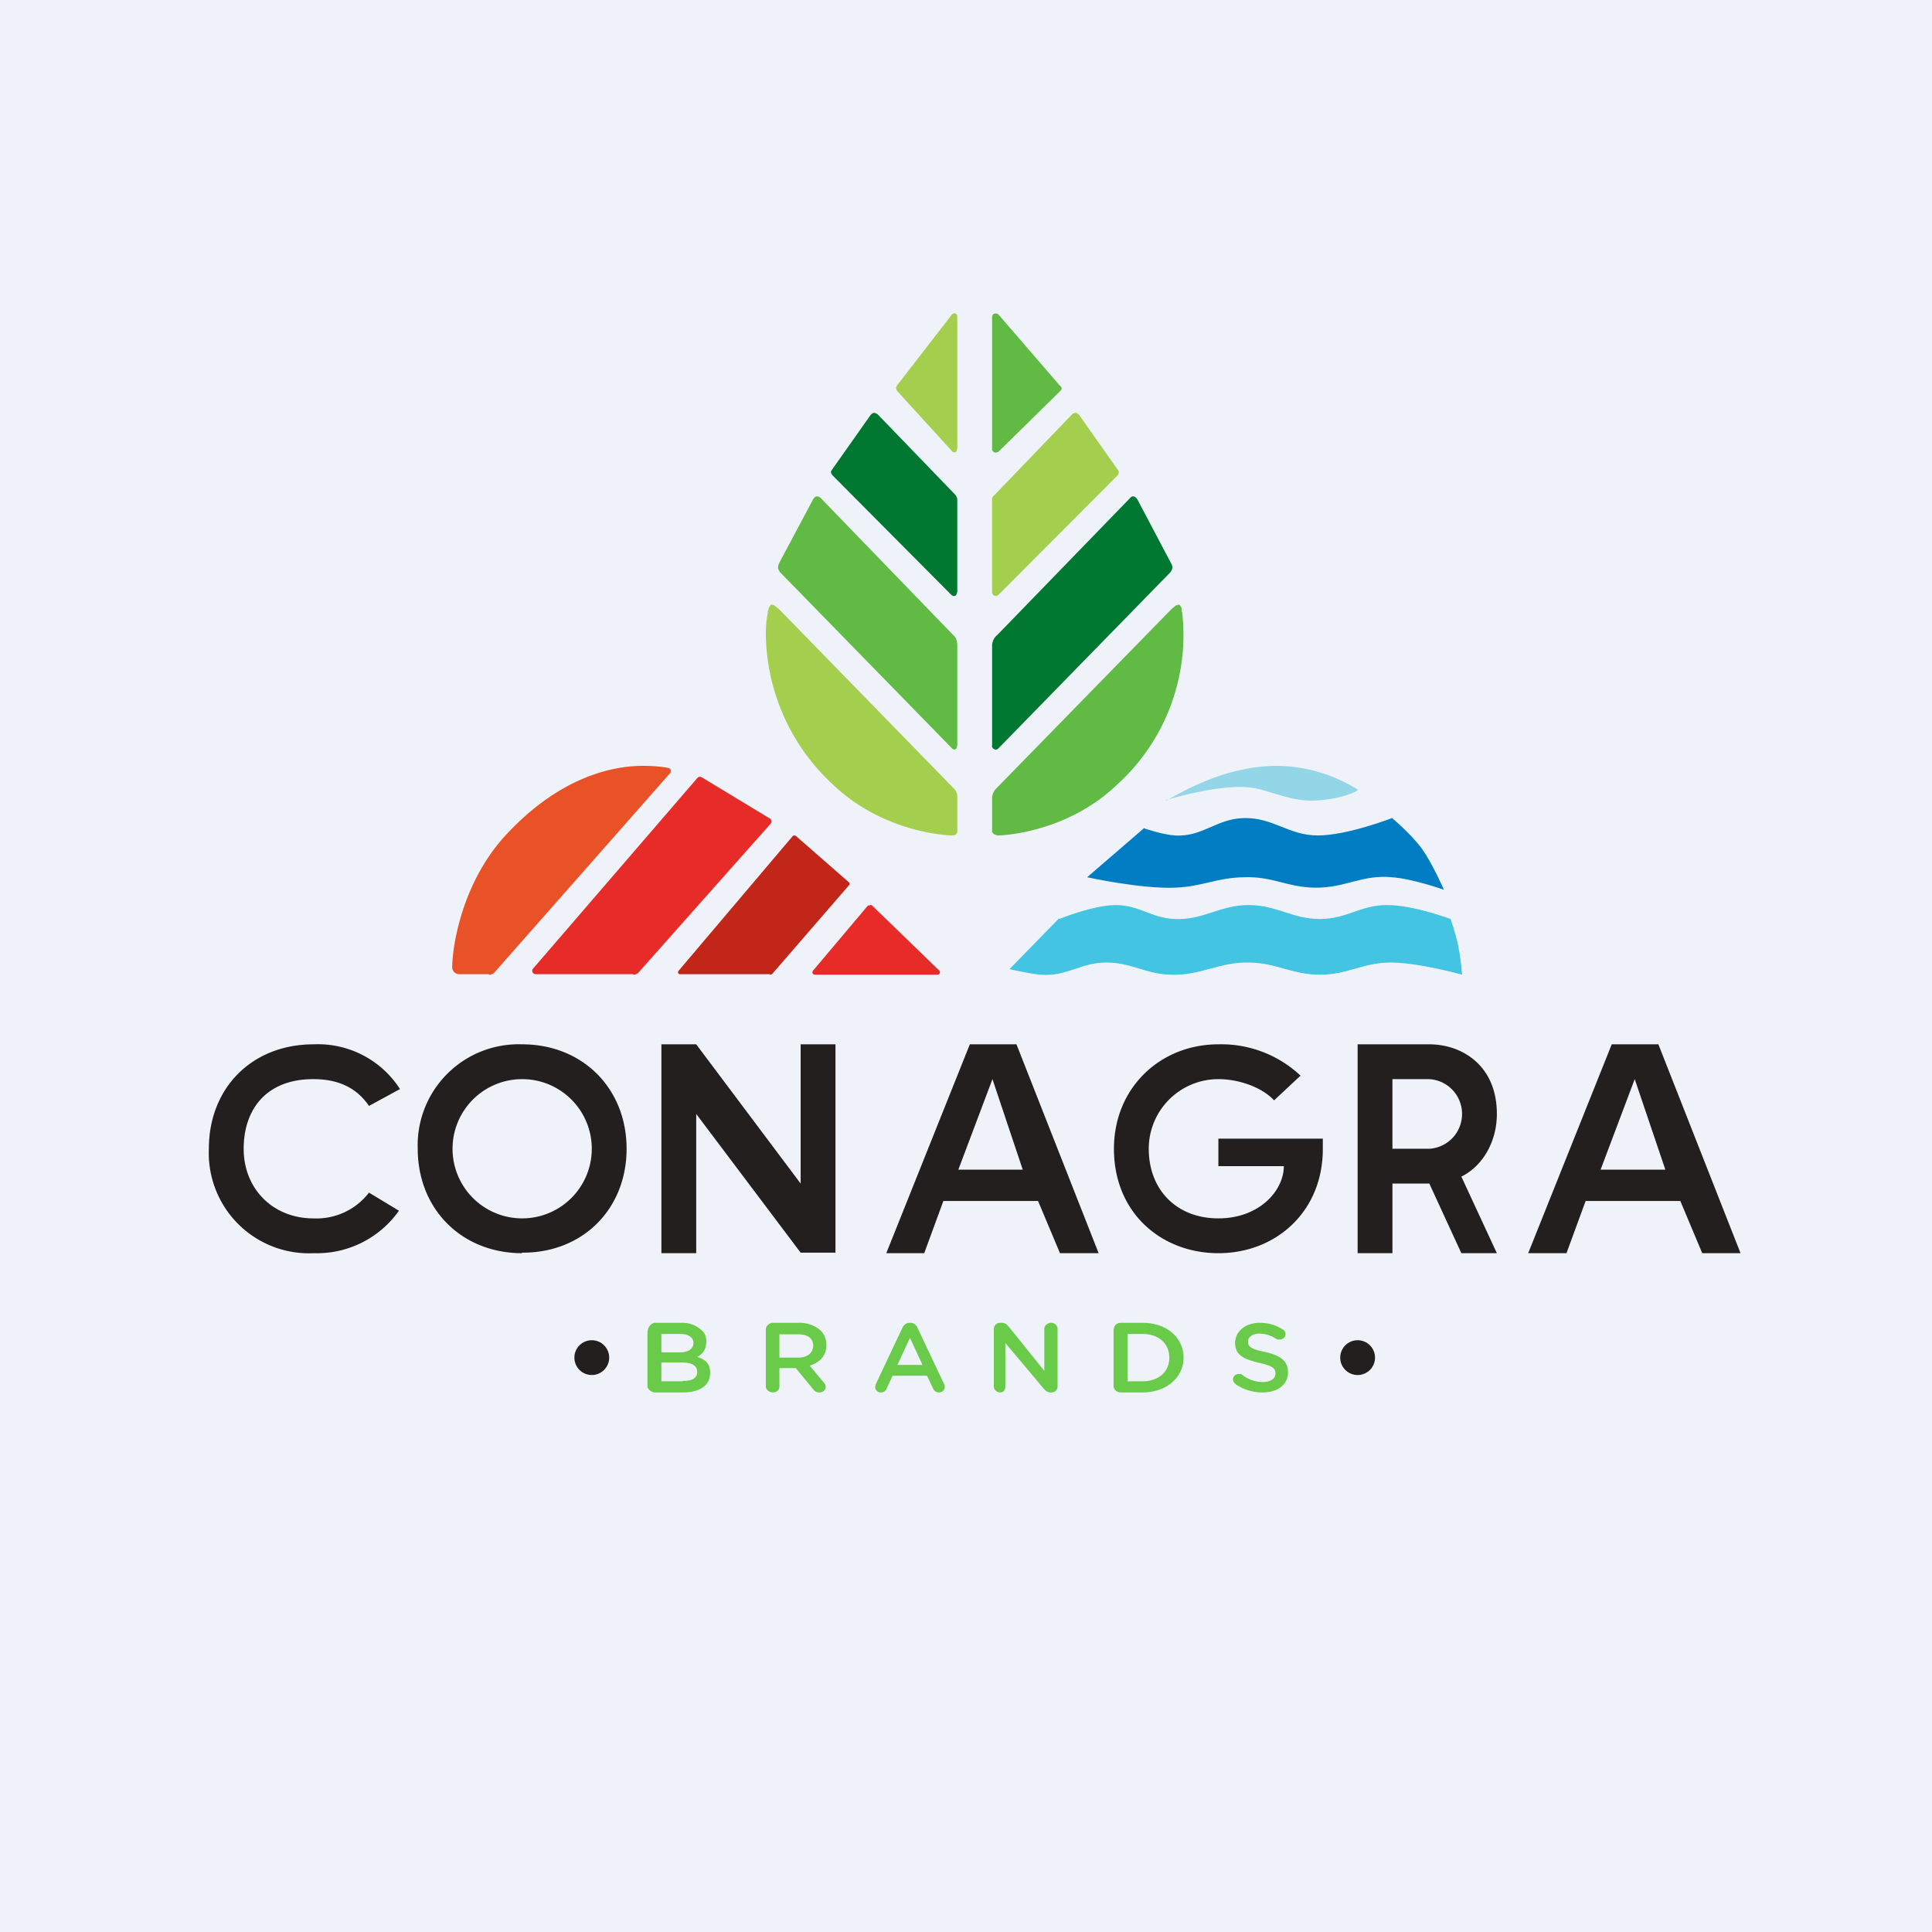
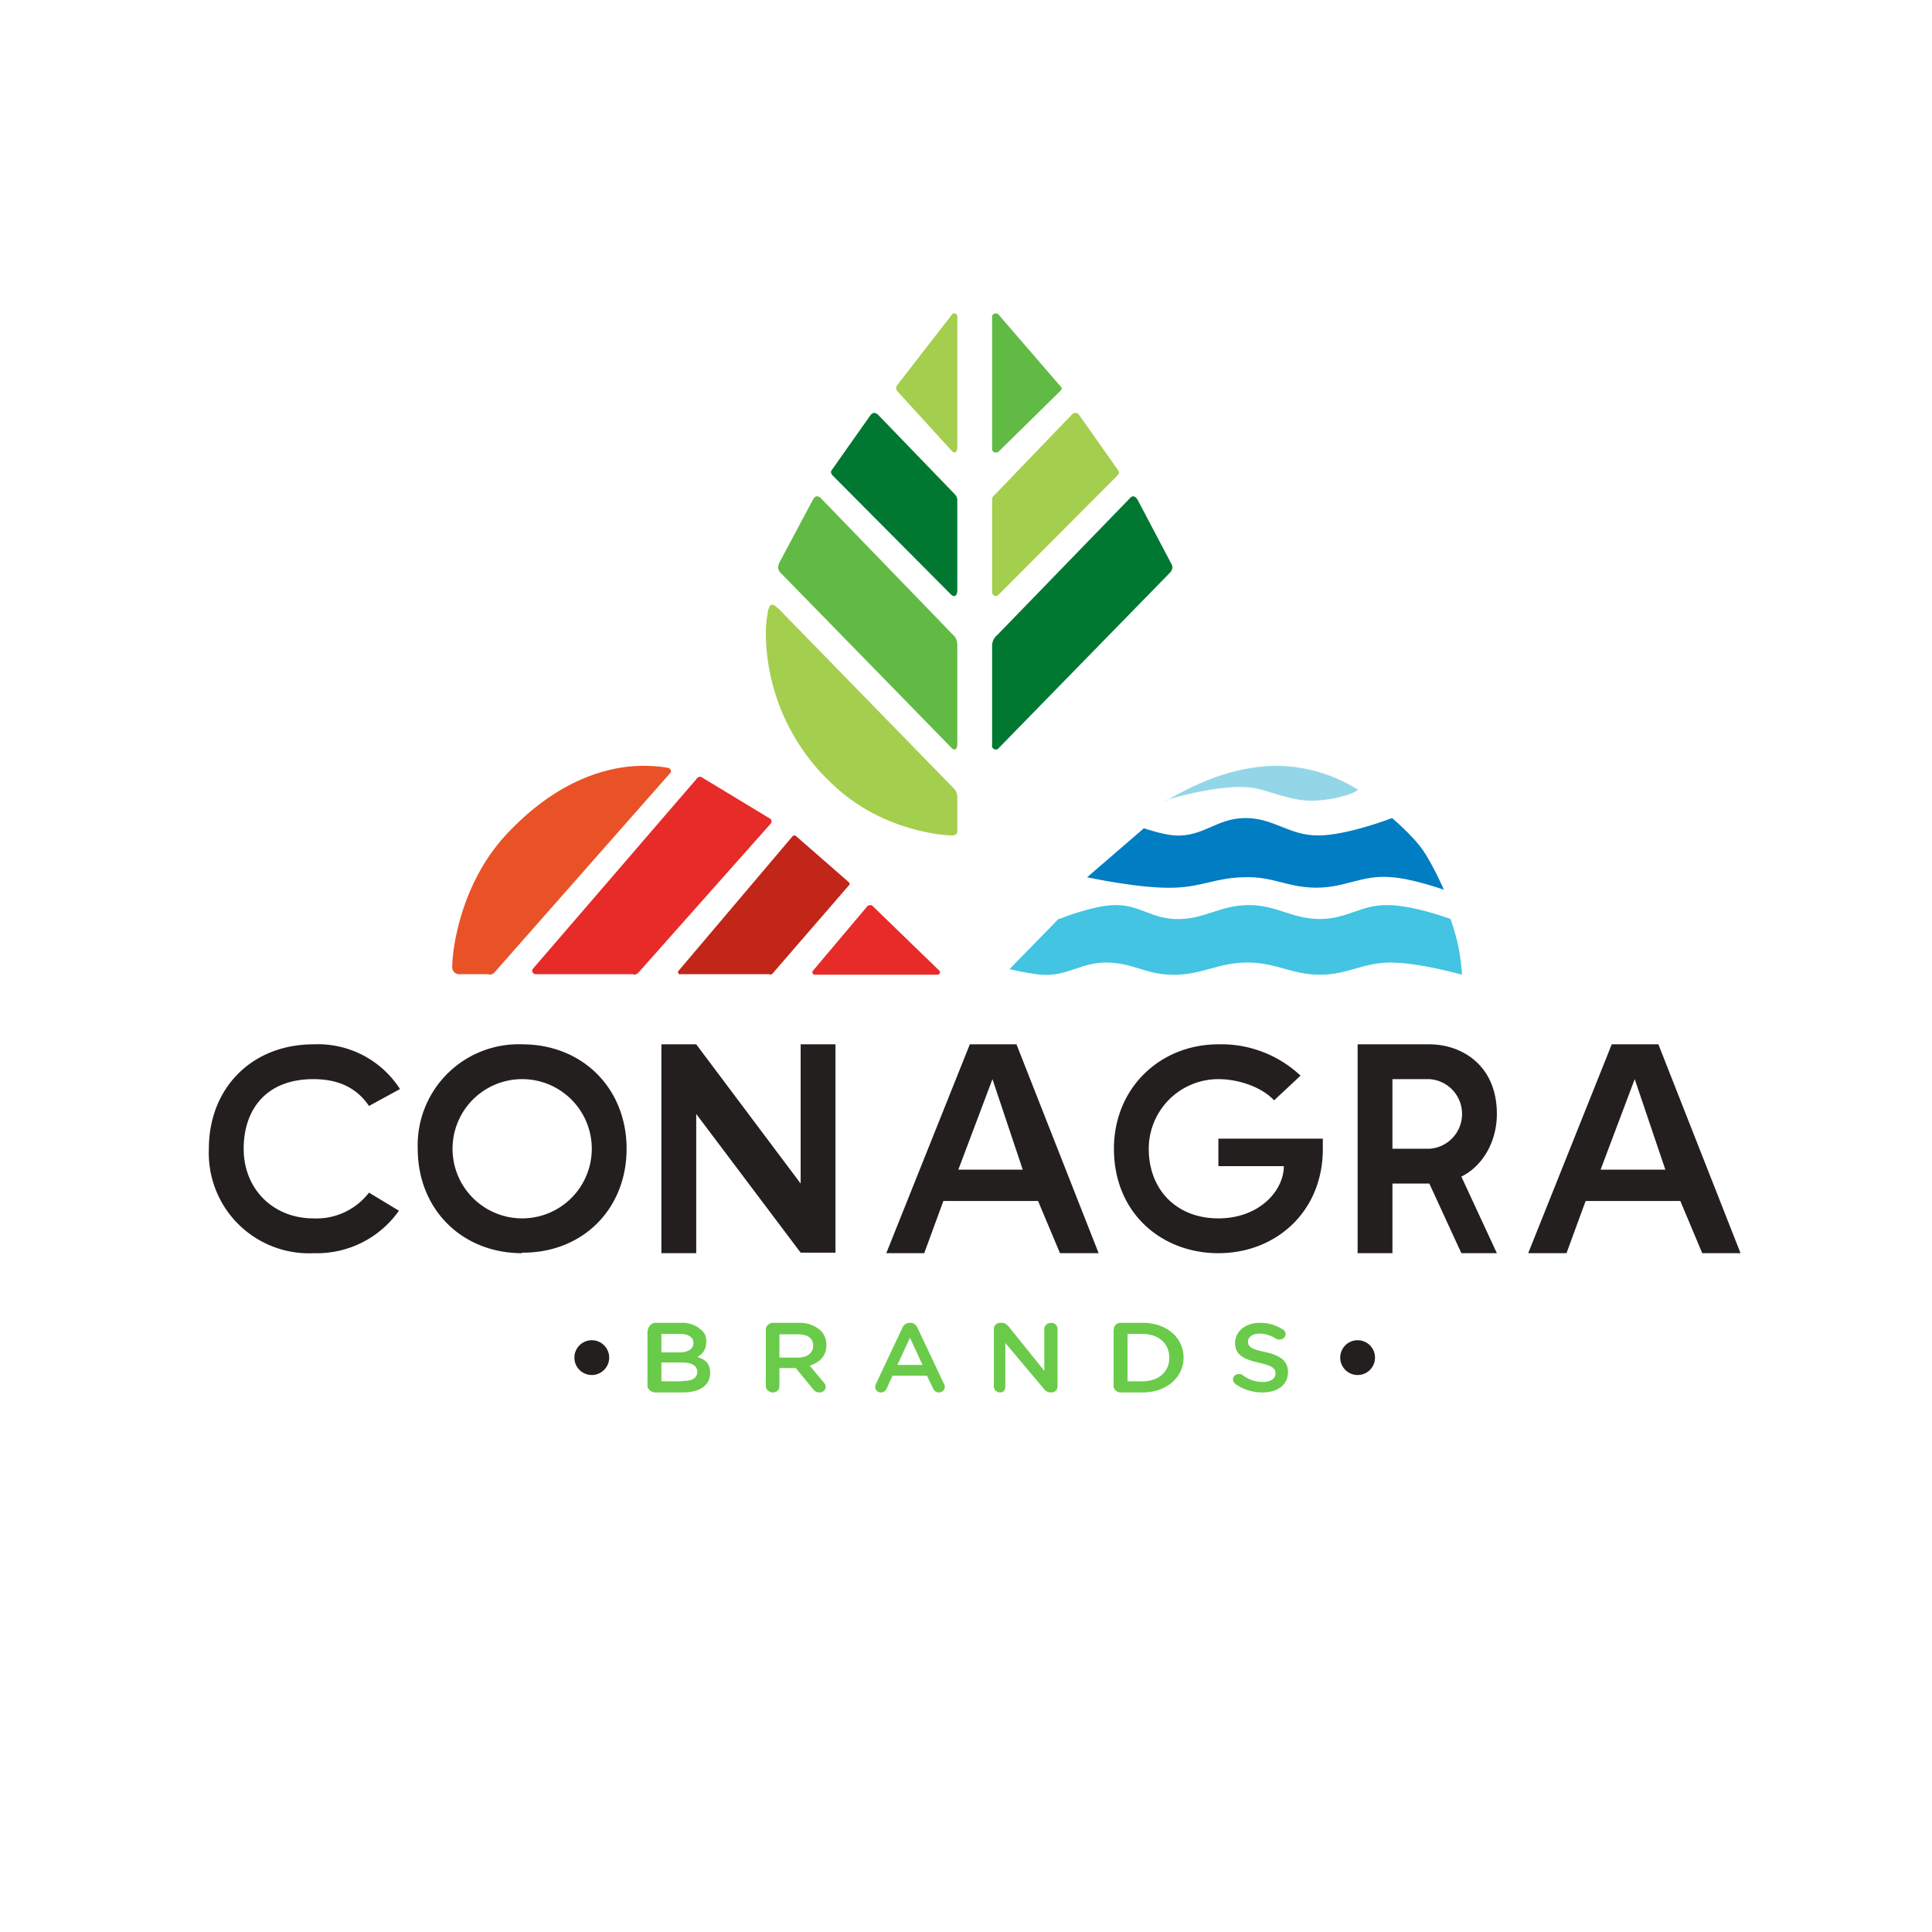
<svg xmlns="http://www.w3.org/2000/svg" viewBox="0 0 55.5 55.5">
-   <path fill="#EFF2F8" d="M0 0h55.5v55.5H0Z" />
  <path fill="#231F1E" d="m11.49 31.285-.89.485c-.34-.5-.85-.77-1.6-.77-1.36 0-2 .88-2 2 0 1.17.86 2 2 2a1.9 1.9 0 0 0 1.6-.74l.86.52A2.88 2.88 0 0 1 9.02 36 2.88 2.88 0 0 1 6 33c0-1.74 1.23-3 3.01-3a2.8 2.8 0 0 1 2.49 1.3Z" />
  <path fill="#231F1E" fill-rule="evenodd" d="M14.99 35.985C16.74 36 18 34.73 18 33s-1.26-3-3-3a2.9 2.9 0 0 0-3 3c0 1.73 1.26 3 3 3ZM15 35a2 2 0 1 0 0-4 2 2 0 0 0 0 4" />
  <path fill="#231F1E" d="M23.99 35.985H23L20 32v4h-1v-6h1l3 4v-4h1v6Zm3.54-2.385h1.85l-.87-2.6zm4.02 2.4h-1.1l-.63-1.5H27.1l-.55 1.5h-1.09l2.4-6h1.34l2.36 6Zm14.43-2.4h1.86l-.88-2.6zM50 36h-1.1l-.63-1.5h-2.72L45 36h-1.1l2.4-6h1.34zm-15-3.3v.8h1.88c0 .7-.7 1.5-1.88 1.5-1.2 0-2-.82-2-2a2 2 0 0 1 2-2c.6 0 1.26.24 1.6.61l.76-.71A3.32 3.32 0 0 0 35 30c-1.67 0-3 1.25-3 3 0 1.86 1.38 3 3 3 1.66 0 3-1.2 3-2.99v-.3h-3Zm7-.7a1 1 0 0 1-.94 1H40v-2h1.06a1 1 0 0 1 .94 1m1 0c0-1.4-1.01-2-1.94-2H39v6h1v-2h1.06l.92 2H43l-1.02-2.2c.61-.3 1.02-1 1.02-1.8" />
  <path fill="#6ACB4A" d="M19.61 39.665c.26.015.42-.075.42-.255 0-.17-.14-.27-.44-.27H19v.54h.62Zm-.09-.815c.23 0 .4-.09.4-.27 0-.16-.14-.26-.38-.26H19v.53h.51Zm-.92-.56c0-.18.12-.29.22-.29h.77a.8.8 0 0 1 .55.2c.1.08.15.19.15.32 0 .24-.1.38-.26.46.25.08.37.2.37.46 0 .36-.3.56-.78.56h-.8c-.1 0-.22-.09-.22-.18zm4.33.71c.26 0 .43-.14.43-.34 0-.22-.16-.33-.44-.33h-.53V39zm-.93-.81c0-.1.1-.19.2-.19h.75a.9.9 0 0 1 .61.21c.11.1.18.25.18.43 0 .32-.2.5-.48.59l.4.48c.04.04.06.08.06.13 0 .1-.09.16-.18.16a.21.21 0 0 1-.18-.09l-.5-.61h-.47v.53c0 .1-.08.17-.19.17-.1 0-.2-.08-.2-.17zm4.5 1.02-.36-.78-.36.78zm-1.34.55.76-1.61c.04-.09.11-.15.22-.15h.01c.1 0 .17.06.21.15l.76 1.61c.02.03.02.05.02.08 0 .09-.07.16-.17.16-.08 0-.14-.05-.17-.12l-.17-.36h-.99l-.17.37a.17.17 0 0 1-.16.11.16.16 0 0 1-.17-.16zm3.39-1.58c0-.1.08-.18.18-.18h.04c.1 0 .14.04.2.1L30 39.38v-1.21c0-.1.1-.17.2-.17s.18.08.18.17v1.66c0 .1-.08.17-.18.17h-.02c-.08 0-.14-.04-.19-.1l-1.11-1.32v1.25c0 .1-.05.17-.15.17s-.18-.08-.18-.17zm4.27 1.5c.47 0 .77-.28.77-.67V39c0-.4-.3-.68-.77-.68h-.43v1.36zm-.82-1.5c0-.1.08-.18.2-.18h.62c.7 0 1.18.43 1.18 1 0 .56-.48 1-1.18 1h-.63c-.1 0-.2-.08-.2-.18v-1.64Zm3.5 1.58a.16.16 0 0 1-.08-.13c0-.1.08-.16.17-.16.05 0 .09.01.1.03.18.13.36.2.59.2.22 0 .36-.1.36-.24v-.01c0-.14-.08-.21-.46-.3-.44-.1-.7-.22-.7-.57v-.01c.01-.33.3-.57.71-.57.26 0 .47.07.66.19.04.02.08.07.08.13 0 .1-.08.16-.17.16-.04 0-.07 0-.1-.02a.9.9 0 0 0-.47-.15c-.21 0-.34.1-.34.23 0 .15.1.22.5.3.43.1.65.25.65.58 0 .36-.3.58-.73.58-.28 0-.55-.08-.78-.24Z" />
  <path fill="#61BA44" d="M28.49 12.905c.04.105.11.115.19.075l1.76-1.73s.06-.05.06-.09-.06-.09-.06-.09l-1.77-2.05c-.08-.03-.14-.02-.17.06v3.84Z" />
  <path fill="#A4CE4D" d="M27.49 12.895c.01.115-.1.135-.16.045l-1.55-1.7s-.04-.05-.04-.09c0-.03.03-.08.03-.08l1.58-2.04c.07-.06.15-.02.15.07v3.81Zm1.01 4.135c.03.09.1.12.18.06l3.43-3.44s.04-.05.03-.09c0-.03-.04-.08-.04-.08L31 11.92s-.05-.06-.09-.06c-.07 0-.11.04-.11.04l-2.23 2.32c-.05.04-.07.07-.07.12v2.7Z" />
  <path fill="#017831" d="M27.49 17.015c-.01.115-.08.135-.16.075l-3.42-3.44s-.04-.05-.04-.09c0-.03.04-.08.04-.08l1.1-1.56s.05-.06.1-.06c.04 0 .1.04.1.04l2.22 2.3c.04.04.06.09.07.14v2.7Z" />
-   <path fill="#61BA44" d="m33.95 17.585-.01-.125s-.04-.08-.07-.09c-.04 0-.1.03-.1.03l-.12.1-5.05 5.17c-.09.1-.1.23-.1.23v1c.04.07.1.09.18.1 0 0 1.91-.03 3.4-1.45a5.8 5.8 0 0 0 1.88-4.96Z" />
  <path fill="#A4CE4D" d="m22.05 17.585.04-.125s.03-.08.07-.09c.04 0 .1.03.1.03l.12.1 5.04 5.17c.09.1.08.23.08.23v1c-.02.08-.08.1-.16.1 0 0-1.9-.03-3.4-1.45A5.97 5.97 0 0 1 22 18.2c0-.38.06-.6.06-.6Z" />
  <path fill="#017831" d="M28.49 21.415c.01.105.12.155.19.085l4.95-5.07s.05-.08.05-.13c0-.06-.05-.14-.05-.14l-.96-1.82s-.05-.07-.1-.08c-.06-.01-.1.04-.1.04l-3.82 3.94a.4.4 0 0 0-.15.3v2.89Z" />
  <path fill="#61BA44" d="M27.49 21.415c.01.115-.08.145-.14.085l-4.95-5.07s-.05-.08-.05-.13a.4.4 0 0 1 .04-.14l.97-1.82s.04-.07.09-.08c.07-.01.12.04.12.04l3.81 3.94c.09.07.12.19.12.3v2.89Z" />
  <path fill="#42C4E2" d="M30.42 26.385 29 27.84s.55.13.9.16c.76.06 1.15-.36 1.9-.35.72.01 1.09.32 1.8.35.9.04 1.39-.37 2.3-.35.8.02 1.22.35 2.02.35s1.23-.35 2.03-.35c.81 0 2.05.35 2.05.35s-.02-.37-.11-.83c-.1-.45-.22-.77-.22-.77s-1.07-.4-1.81-.4c-.77-.01-1.16.4-1.94.4-.8 0-1.22-.39-2.02-.4-.87-.01-1.31.44-2.17.4-.69-.04-1.02-.41-1.7-.4-.65.01-1.6.4-1.6.4Z" />
  <path fill="#93D6E7" d="M33.49 22.985s1.56-.485 2.48-.355c.4.05 1.08.37 1.68.37.77 0 1.42-.28 1.35-.32a4.46 4.46 0 0 0-2.3-.68c-1.43 0-2.61.67-3.2 1Z" />
  <path fill="#017DC3" d="M32.87 23.785 31.23 25.2s1.55.34 2.52.3c.8-.03 1.2-.29 2-.3.8-.03 1.23.29 2.03.3.87.01 1.34-.38 2.2-.3.6.04 1.5.36 1.5.36s-.33-.75-.62-1.16c-.3-.42-.87-.9-.87-.9s-1.29.5-2.13.5-1.27-.51-2.11-.5c-.8.01-1.2.55-2 .5-.34-.02-.87-.2-.87-.2Z" />
  <path fill="#E72B28" d="m24.94 26.005-1.59 1.885c-.03.05 0 .11.06.11h3.52c.06 0 .1-.08.05-.12l-1.92-1.86a.07.07 0 0 0-.1 0Z" />
  <path fill="#C22619" d="M22.11 27.985h-2.56c-.06.015-.1-.055-.05-.105l3.27-3.86a.07.07 0 0 1 .1 0l1.51 1.32c.03.03.04.07 0 .1l-2.19 2.53a.1.1 0 0 1-.07.03Z" />
  <path fill="#E72B28" d="M18.19 27.985h-2.81a.1.1 0 0 1-.08-.145l4.74-5.5a.1.1 0 0 1 .12-.01l1.95 1.18c.06.03.07.1.03.15l-3.8 4.28a.2.2 0 0 1-.15.06Z" />
  <path fill="#E95227" d="M14.04 27.985h-.85a.2.2 0 0 1-.2-.185c0-.59.27-2.43 1.53-3.8 1.53-1.66 3.04-2 3.95-2 .33 0 .58.03.73.06.07.02.1.1.05.15l-5.05 5.73a.2.2 0 0 1-.15.06Z" />
  <circle cx="17" cy="39" r=".5" fill="#231F1E" />
  <circle cx="39" cy="39" r=".5" fill="#231F1E" />
</svg>